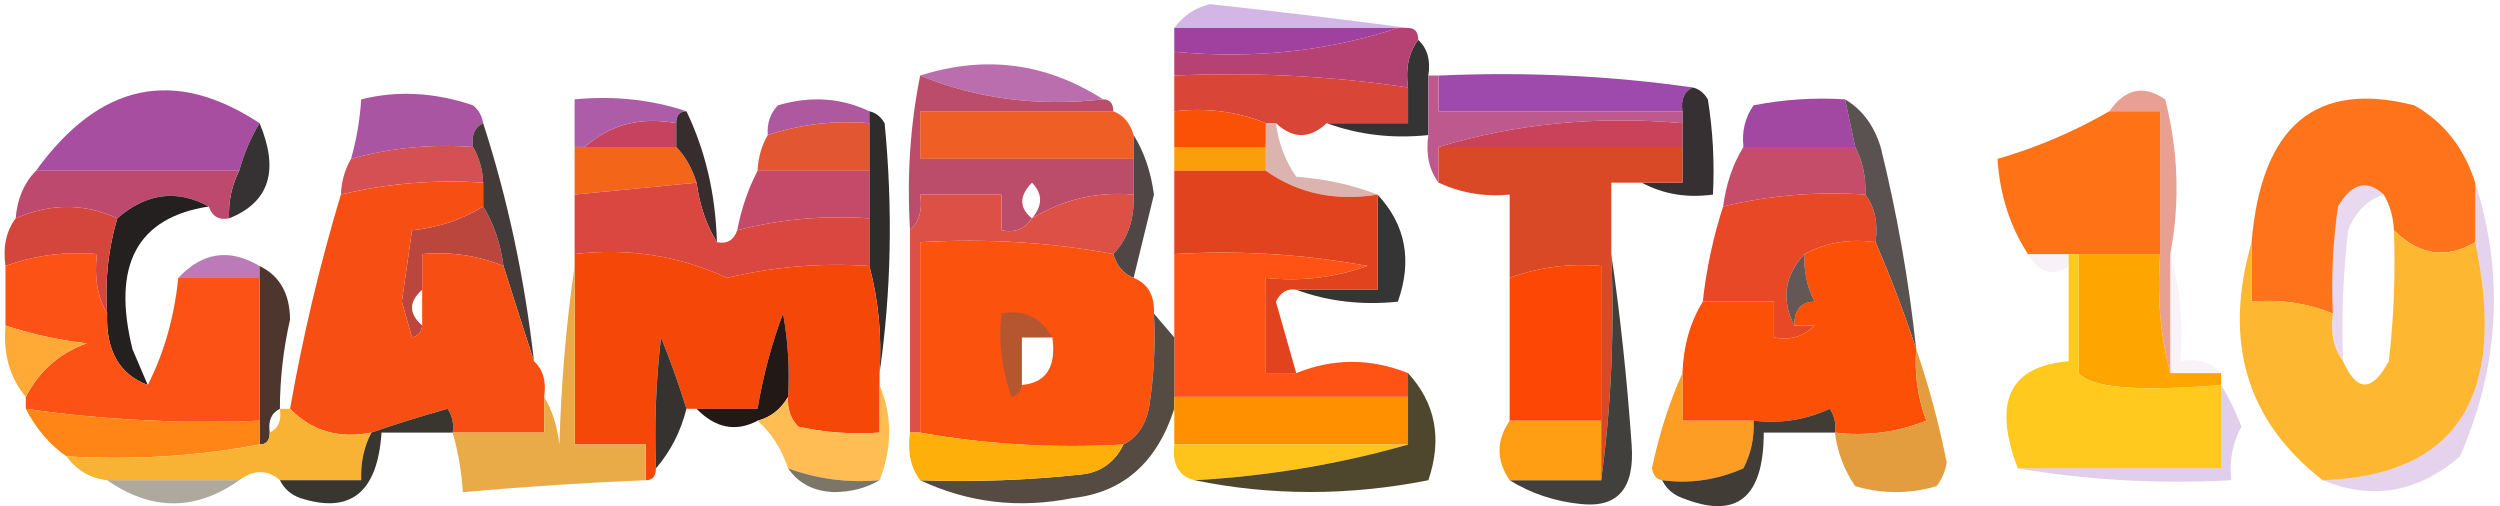
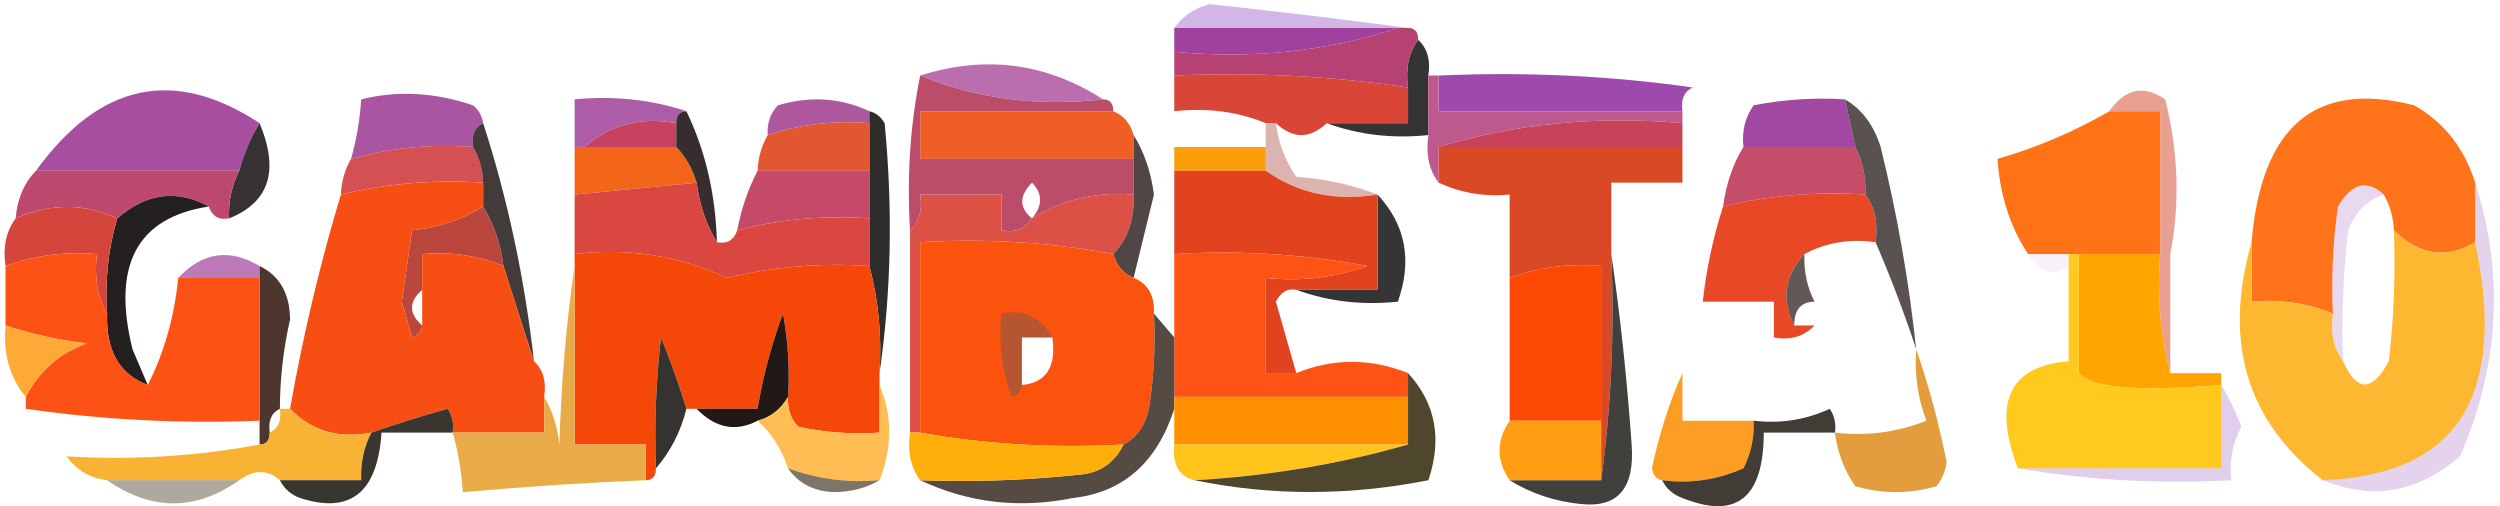
<svg xmlns="http://www.w3.org/2000/svg" fill="none" height="164" viewBox="0 0 301 61" width="810">
  <desc>socioscasino.com - Homes of honest casino bonuses</desc>
  <title>Gambeta10 Casino on https://socioscasino.com/</title>
  <path clip-rule="evenodd" d="M169.546 3.369C169.138 3.369 168.729 3.369 168.321 3.369C159.339 3.369 150.357 3.369 141.375 3.369C142.445 1.898 143.875 0.942 145.662 0.5C153.8 1.379 161.761 2.335 169.546 3.369Z" fill="#C8A3E0" fill-rule="evenodd" opacity="0.797" />
  <path clip-rule="evenodd" d="M141.375 3.369C150.357 3.369 159.339 3.369 168.321 3.369C159.84 6.185 150.859 7.141 141.375 6.238C141.375 5.282 141.375 4.325 141.375 3.369Z" fill="#A0409F" fill-rule="evenodd" opacity="0.999" />
  <path clip-rule="evenodd" d="M170.769 4.805C171.877 5.822 172.285 7.256 171.994 9.108C171.994 11.498 171.994 13.889 171.994 16.279C167.656 16.728 163.574 16.25 159.746 14.845C163.013 14.845 166.278 14.845 169.545 14.845C169.545 13.411 169.545 11.976 169.545 10.542C169.216 8.248 169.625 6.336 170.769 4.805Z" fill="#343434" fill-rule="evenodd" opacity="0.999" />
  <path clip-rule="evenodd" d="M168.321 3.369C168.729 3.369 169.138 3.369 169.546 3.369C170.363 3.369 170.771 3.847 170.771 4.803C169.627 6.335 169.218 8.247 169.546 10.541C160.262 9.156 150.871 8.678 141.375 9.106C141.375 8.15 141.375 7.194 141.375 6.238C150.859 7.141 159.84 6.185 168.321 3.369Z" fill="#B64173" fill-rule="evenodd" opacity="0.999" />
  <path clip-rule="evenodd" d="M132.801 11.972C124.93 12.862 117.581 11.905 110.754 9.104C118.581 6.616 125.929 7.572 132.801 11.972Z" fill="#BA6EAE" fill-rule="evenodd" />
  <path clip-rule="evenodd" d="M173.22 9.105C183.652 8.637 193.858 9.116 203.84 10.539C202.814 11.03 202.405 11.986 202.615 13.408C192.817 13.408 183.018 13.408 173.22 13.408C173.22 11.974 173.22 10.539 173.22 9.105Z" fill="#9E4AAD" fill-rule="evenodd" />
  <path clip-rule="evenodd" d="M141.375 9.105C150.871 8.676 160.262 9.154 169.546 10.54C169.546 11.974 169.546 13.408 169.546 14.842C166.279 14.842 163.014 14.842 159.747 14.842C157.706 16.755 155.665 16.755 153.623 14.842C153.215 14.842 152.806 14.842 152.398 14.842C148.985 13.442 145.31 12.963 141.375 13.408C141.375 11.974 141.375 10.54 141.375 9.105Z" fill="#D94537" fill-rule="evenodd" />
-   <path clip-rule="evenodd" d="M203.841 10.541C204.597 10.7 205.209 11.178 205.678 11.975C206.287 15.771 206.491 19.595 206.291 23.45C203.156 23.882 200.297 23.404 197.717 22.015C199.349 22.015 200.983 22.015 202.616 22.015C202.616 20.581 202.616 19.147 202.616 17.713C202.616 16.756 202.616 15.8 202.616 14.844C202.616 14.366 202.616 13.888 202.616 13.41C202.405 11.987 202.814 11.031 203.841 10.541Z" fill="#363032" fill-rule="evenodd" opacity="0.999" />
  <path clip-rule="evenodd" d="M58.087 14.844C57.06 15.334 56.652 16.291 56.862 17.713C51.84 17.335 46.941 17.813 42.164 19.147C42.823 16.828 43.231 14.437 43.389 11.976C47.739 10.885 52.23 11.124 56.862 12.693C57.543 13.241 57.951 13.959 58.087 14.844Z" fill="#A955A1" fill-rule="evenodd" />
  <path clip-rule="evenodd" d="M82.582 13.406C81.766 13.406 81.358 13.884 81.358 14.84C77.056 14.045 73.381 15.001 70.334 17.709C69.926 17.709 69.518 17.709 69.109 17.709C69.109 15.796 69.109 13.884 69.109 11.971C73.851 11.52 78.342 11.998 82.582 13.406Z" fill="#AD5CA8" fill-rule="evenodd" />
  <path clip-rule="evenodd" d="M104.631 13.409C104.631 13.887 104.631 14.365 104.631 14.843C100.419 14.489 96.336 14.967 92.382 16.277C92.277 14.849 92.686 13.654 93.607 12.691C97.522 11.538 101.197 11.777 104.631 13.409Z" fill="#AD559D" fill-rule="evenodd" opacity="0.978" />
  <path clip-rule="evenodd" d="M171.994 9.105C172.402 9.105 172.811 9.105 173.219 9.105C173.219 10.54 173.219 11.974 173.219 13.408C183.018 13.408 192.816 13.408 202.615 13.408C202.615 13.886 202.615 14.365 202.615 14.843C192.323 13.934 182.524 14.89 173.219 17.711C173.219 19.146 173.219 20.58 173.219 22.014C172.075 20.483 171.666 18.57 171.994 16.277C171.994 13.886 171.994 11.496 171.994 9.105Z" fill="#BD598C" fill-rule="evenodd" />
  <path clip-rule="evenodd" d="M104.63 13.41C105.386 13.569 105.998 14.047 106.467 14.845C107.473 25.142 107.269 35.182 105.855 44.965C106.144 40.506 105.735 36.203 104.63 32.056C104.63 30.144 104.63 28.231 104.63 26.319C104.63 24.407 104.63 22.494 104.63 20.582C104.63 18.669 104.63 16.757 104.63 14.845C104.63 14.366 104.63 13.888 104.63 13.41Z" fill="#2F2C2C" fill-rule="evenodd" />
  <path clip-rule="evenodd" d="M134.025 13.41C135.25 13.888 136.067 14.845 136.475 16.279C136.475 17.235 136.475 18.191 136.475 19.147C127.901 19.147 119.328 19.147 110.754 19.147C110.754 17.235 110.754 15.322 110.754 13.41C118.511 13.41 126.269 13.41 134.025 13.41Z" fill="#EF5E24" fill-rule="evenodd" />
-   <path clip-rule="evenodd" d="M141.375 13.411C145.31 12.966 148.985 13.444 152.398 14.845C152.398 15.801 152.398 16.757 152.398 17.714C148.724 17.714 145.049 17.714 141.375 17.714C141.375 16.279 141.375 14.845 141.375 13.411Z" fill="#FB5107" fill-rule="evenodd" />
  <path clip-rule="evenodd" d="M31.141 14.842C30.107 16.522 29.29 18.435 28.692 20.579C20.526 20.579 12.361 20.579 4.195 20.579C11.858 9.987 20.84 8.075 31.141 14.842Z" fill="#A84EA0" fill-rule="evenodd" opacity="0.994" />
  <path clip-rule="evenodd" d="M31.141 14.842C33.538 20.562 32.313 24.387 27.466 26.316C27.384 24.224 27.792 22.311 28.691 20.579C29.29 18.434 30.106 16.522 31.141 14.842Z" fill="#363233" fill-rule="evenodd" opacity="0.995" />
  <path clip-rule="evenodd" d="M81.358 14.845C81.358 15.801 81.358 16.757 81.358 17.714C77.684 17.714 74.009 17.714 70.335 17.714C73.382 15.006 77.056 14.05 81.358 14.845Z" fill="#C6425F" fill-rule="evenodd" />
  <path clip-rule="evenodd" d="M104.629 14.844C104.629 16.756 104.629 18.669 104.629 20.581C100.138 20.581 95.647 20.581 91.156 20.581C91.226 18.99 91.634 17.556 92.381 16.278C96.335 14.967 100.417 14.489 104.629 14.844Z" fill="#E35632" fill-rule="evenodd" />
  <path clip-rule="evenodd" d="M202.615 14.844C202.615 15.8 202.615 16.756 202.615 17.712C192.817 17.712 183.018 17.712 173.22 17.712C182.525 14.891 192.323 13.935 202.615 14.844Z" fill="#C94259" fill-rule="evenodd" />
  <path clip-rule="evenodd" d="M222.212 11.975C222.62 13.887 223.029 15.8 223.437 17.712C218.946 17.712 214.455 17.712 209.964 17.712C209.756 15.816 210.164 14.142 211.189 12.692C214.841 11.978 218.516 11.739 222.212 11.975Z" fill="#A348A2" fill-rule="evenodd" />
  <path clip-rule="evenodd" d="M141.375 17.713C145.049 17.713 148.724 17.713 152.398 17.713C152.398 18.669 152.398 19.625 152.398 20.581C148.724 20.581 145.049 20.581 141.375 20.581C141.375 19.625 141.375 18.669 141.375 17.713Z" fill="#FA9E0B" fill-rule="evenodd" />
  <path clip-rule="evenodd" d="M261.408 30.62C261.408 35.401 261.408 40.182 261.408 44.963C260.208 40.481 259.799 35.7 260.183 30.62C260.183 24.883 260.183 19.145 260.183 13.408C258.141 13.408 256.1 13.408 254.059 13.408C255.956 10.675 258.201 10.197 260.795 11.974C262.382 18.251 262.587 24.467 261.408 30.62Z" fill="#E18675" fill-rule="evenodd" opacity="0.784" />
  <path clip-rule="evenodd" d="M56.862 17.709C57.609 18.987 58.017 20.421 58.087 22.012C52.253 21.618 46.537 22.096 40.94 23.446C41.009 21.856 41.417 20.421 42.164 19.143C46.941 17.809 51.84 17.331 56.862 17.709Z" fill="#D55052" fill-rule="evenodd" opacity="0.999" />
  <path clip-rule="evenodd" d="M69.109 17.713C69.518 17.713 69.926 17.713 70.334 17.713C74.009 17.713 77.683 17.713 81.358 17.713C82.462 18.847 83.278 20.281 83.807 22.016C78.908 22.494 74.009 22.972 69.109 23.45C69.109 21.538 69.109 19.625 69.109 17.713Z" fill="#F3661A" fill-rule="evenodd" />
  <path clip-rule="evenodd" d="M82.583 13.41C84.874 18.156 86.098 23.415 86.258 29.188C84.987 27.136 84.171 24.745 83.808 22.016C83.279 20.281 82.462 18.847 81.358 17.713C81.358 16.757 81.358 15.801 81.358 14.845C81.358 13.888 81.767 13.41 82.583 13.41Z" fill="#372D2E" fill-rule="evenodd" />
  <path clip-rule="evenodd" d="M110.754 9.105C117.581 11.907 124.93 12.863 132.801 11.974C133.618 11.974 134.026 12.452 134.026 13.408C126.269 13.408 118.511 13.408 110.754 13.408C110.754 15.321 110.754 17.233 110.754 19.146C119.328 19.146 127.902 19.146 136.476 19.146C136.476 20.58 136.476 22.014 136.476 23.449C132.087 23.064 128.005 24.02 124.227 26.317C123.359 27.614 122.134 28.092 120.553 27.752C120.553 26.317 120.553 24.883 120.553 23.449C117.287 23.449 114.021 23.449 110.754 23.449C111.045 25.3 110.637 26.735 109.529 27.752C109.14 21.251 109.548 15.036 110.754 9.105ZM124.227 26.317C122.664 25.046 122.664 23.611 124.227 22.014C125.528 23.34 125.528 24.775 124.227 26.317Z" fill="#BC4D6A" fill-rule="evenodd" opacity="0.997" />
  <path clip-rule="evenodd" d="M298.152 22.015C298.152 24.406 298.152 26.796 298.152 29.187C294.686 31.248 291.419 30.77 288.354 27.752C288.284 26.162 287.876 24.727 287.129 23.449C285.104 21.586 283.267 22.064 281.617 24.884C281.007 29.16 280.803 33.463 281.005 37.792C277.876 36.519 274.61 36.041 271.206 36.358C271.206 33.968 271.206 31.577 271.206 29.187C272.378 15.161 278.91 9.662 290.803 12.692C294.366 14.708 296.816 17.816 298.152 22.015Z" fill="#FF741B" fill-rule="evenodd" />
  <path clip-rule="evenodd" d="M4.195 20.578C12.36 20.578 20.526 20.578 28.691 20.578C27.792 22.311 27.384 24.223 27.466 26.315C26.252 26.561 25.435 26.083 25.017 24.881C21.186 22.787 17.512 23.265 13.993 26.315C10.036 24.477 5.954 24.477 1.745 26.315C1.941 23.945 2.757 22.032 4.195 20.578Z" fill="#BD486E" fill-rule="evenodd" opacity="0.99" />
  <path clip-rule="evenodd" d="M152.398 14.842C152.806 14.842 153.215 14.842 153.623 14.842C153.931 17.238 154.748 19.389 156.073 21.296C159.582 21.558 162.847 22.276 165.871 23.448C160.79 24.28 156.298 23.324 152.398 20.579C152.398 19.623 152.398 18.667 152.398 17.71C152.398 16.754 152.398 15.798 152.398 14.842Z" fill="#C0786F" fill-rule="evenodd" opacity="0.547" />
  <path clip-rule="evenodd" d="M209.964 17.713C214.456 17.713 218.946 17.713 223.437 17.713C224.336 19.445 224.744 21.358 224.662 23.45C218.828 23.057 213.112 23.535 207.515 24.884C207.877 22.155 208.694 19.764 209.964 17.713Z" fill="#C64D6A" fill-rule="evenodd" />
  <path clip-rule="evenodd" d="M25.016 24.886C16.37 26.216 13.308 31.953 15.83 42.098C16.458 43.57 17.071 45.005 17.667 46.401C14.247 45.122 12.614 42.253 12.768 37.795C12.496 33.809 12.905 29.984 13.992 26.32C17.511 23.27 21.186 22.792 25.016 24.886Z" fill="#23201F" fill-rule="evenodd" />
  <path clip-rule="evenodd" d="M91.157 20.578C95.648 20.578 100.139 20.578 104.63 20.578C104.63 22.491 104.63 24.403 104.63 26.315C99.202 25.929 93.894 26.407 88.707 27.75C89.188 25.191 90.004 22.801 91.157 20.578Z" fill="#C54A69" fill-rule="evenodd" opacity="0.999" />
  <path clip-rule="evenodd" d="M254.058 13.41C256.1 13.41 258.14 13.41 260.182 13.41C260.182 19.147 260.182 24.885 260.182 30.622C256.915 30.622 253.65 30.622 250.384 30.622C249.976 30.622 249.567 30.622 249.159 30.622C247.526 30.622 245.892 30.622 244.259 30.622C242.082 27.281 240.857 23.456 240.585 19.147C245.289 17.79 249.781 15.878 254.058 13.41Z" fill="#FF7215" fill-rule="evenodd" />
  <path clip-rule="evenodd" d="M58.087 24.885C59.357 26.936 60.174 29.327 60.536 32.056C57.407 30.783 54.141 30.305 50.738 30.622C50.738 32.056 50.738 33.491 50.738 34.925C49.105 36.359 49.105 37.794 50.738 39.228C50.664 40.007 50.256 40.485 49.513 40.662C49.105 39.228 48.696 37.794 48.288 36.359C48.704 33.473 49.112 30.605 49.513 27.753C52.657 27.436 55.515 26.479 58.087 24.885Z" fill="#BB463E" fill-rule="evenodd" />
  <path clip-rule="evenodd" d="M124.227 26.317C128.004 24.02 132.087 23.063 136.475 23.448C136.595 26.392 135.778 28.783 134.026 30.619C126.499 29.199 118.743 28.721 110.754 29.185C110.754 36.835 110.754 44.485 110.754 52.134C110.346 52.134 109.938 52.134 109.529 52.134C109.529 44.006 109.529 35.879 109.529 27.751C110.637 26.734 111.045 25.3 110.754 23.448C114.02 23.448 117.286 23.448 120.553 23.448C120.553 24.882 120.553 26.317 120.553 27.751C122.134 28.091 123.359 27.613 124.227 26.317Z" fill="#DD5046" fill-rule="evenodd" />
  <path clip-rule="evenodd" d="M165.871 23.447C169.262 27.085 170.079 31.388 168.32 36.356C163.982 36.805 159.9 36.327 156.072 34.922C159.339 34.922 162.604 34.922 165.871 34.922C165.871 31.097 165.871 27.272 165.871 23.447Z" fill="#363535" fill-rule="evenodd" opacity="0.998" />
  <path clip-rule="evenodd" d="M224.662 23.448C225.806 24.979 226.215 26.892 225.886 29.185C222.752 28.752 219.893 29.231 217.313 30.619C214.911 33.23 214.503 36.098 216.088 39.225C216.905 39.225 217.721 39.225 218.537 39.225C217.229 40.566 215.597 41.044 213.638 40.66C213.638 39.225 213.638 37.791 213.638 36.356C210.781 36.356 207.922 36.356 205.064 36.356C205.503 32.388 206.32 28.564 207.514 24.882C213.112 23.532 218.828 23.054 224.662 23.448Z" fill="#E94827" fill-rule="evenodd" />
  <path clip-rule="evenodd" d="M222.212 11.975C224.261 13.184 225.69 15.096 226.499 17.712C228.478 25.717 229.907 33.845 230.786 42.095C229.337 37.696 227.703 33.393 225.886 29.186C226.215 26.893 225.806 24.98 224.662 23.449C224.744 21.357 224.336 19.444 223.437 17.712C223.029 15.8 222.62 13.887 222.212 11.975Z" fill="#433A38" fill-rule="evenodd" opacity="0.878" />
  <path clip-rule="evenodd" d="M13.993 26.318C12.905 29.982 12.497 33.807 12.768 37.792C11.603 35.758 11.195 33.367 11.543 30.621C7.736 30.283 4.061 30.761 0.52 32.055C0.192 29.762 0.6 27.849 1.745 26.318C5.953 24.48 10.036 24.48 13.993 26.318Z" fill="#D4463C" fill-rule="evenodd" />
  <path clip-rule="evenodd" d="M58.087 14.842C61.043 23.987 63.084 33.549 64.211 43.528C63 39.826 61.776 36.001 60.537 32.053C60.174 29.324 59.358 26.933 58.087 24.882C58.087 23.926 58.087 22.97 58.087 22.013C58.017 20.423 57.609 18.988 56.862 17.71C56.652 16.288 57.06 15.332 58.087 14.842Z" fill="#3D3533" fill-rule="evenodd" opacity="0.965" />
  <path clip-rule="evenodd" d="M136.475 16.277C137.74 18.302 138.556 20.693 138.925 23.449C138.1 26.821 137.283 30.168 136.475 33.489C135.25 33.011 134.433 32.055 134.025 30.62C135.778 28.784 136.595 26.393 136.475 23.449C136.475 22.015 136.475 20.58 136.475 19.146C136.475 18.19 136.475 17.234 136.475 16.277Z" fill="#504646" fill-rule="evenodd" />
  <path clip-rule="evenodd" d="M141.375 20.578C145.049 20.578 148.724 20.578 152.398 20.578C156.298 23.323 160.79 24.279 165.871 23.447C165.871 27.272 165.871 31.096 165.871 34.921C162.605 34.921 159.339 34.921 156.073 34.921C155 34.733 154.183 35.212 153.623 36.355C154.446 39.267 155.262 42.135 156.073 44.961C154.848 44.961 153.623 44.961 152.398 44.961C152.398 41.136 152.398 37.312 152.398 33.487C156.56 33.947 160.644 33.468 164.647 32.053C156.933 30.624 149.175 30.145 141.375 30.618C141.375 27.272 141.375 23.925 141.375 20.578Z" fill="#E0431E" fill-rule="evenodd" />
  <path clip-rule="evenodd" d="M83.807 22.014C84.17 24.743 84.986 27.134 86.257 29.185C87.471 29.431 88.288 28.953 88.707 27.751C93.894 26.408 99.201 25.93 104.629 26.317C104.629 28.229 104.629 30.142 104.629 32.054C98.832 31.657 93.116 32.135 87.482 33.488C81.65 30.806 75.526 29.85 69.109 30.619C69.109 28.229 69.109 25.838 69.109 23.448C74.009 22.97 78.908 22.492 83.807 22.014Z" fill="#DA4741" fill-rule="evenodd" />
  <path clip-rule="evenodd" d="M141.375 30.62C149.175 30.147 156.933 30.625 164.647 32.054C160.644 33.47 156.56 33.948 152.398 33.488C152.398 37.313 152.398 41.138 152.398 44.963C153.623 44.963 154.848 44.963 156.073 44.963C160.524 43.158 165.014 43.158 169.546 44.963C169.546 45.919 169.546 46.875 169.546 47.831C160.155 47.831 150.766 47.831 141.375 47.831C141.375 45.441 141.375 43.05 141.375 40.66C141.375 37.313 141.375 33.966 141.375 30.62Z" fill="#FF5315" fill-rule="evenodd" />
  <path clip-rule="evenodd" d="M173.22 17.713C183.018 17.713 192.817 17.713 202.615 17.713C202.615 19.147 202.615 20.581 202.615 22.016C200.983 22.016 199.349 22.016 197.716 22.016C196.491 22.016 195.266 22.016 194.042 22.016C194.042 24.884 194.042 27.753 194.042 30.622C194.437 39.976 194.029 49.06 192.817 57.874C192.817 55.483 192.817 53.093 192.817 50.702C192.817 44.487 192.817 38.271 192.817 32.056C189.009 31.718 185.334 32.196 181.793 33.49C181.793 30.144 181.793 26.797 181.793 23.45C178.793 23.74 175.935 23.262 173.22 22.016C173.22 20.581 173.22 19.147 173.22 17.713Z" fill="#D94926" fill-rule="evenodd" />
  <path clip-rule="evenodd" d="M31.141 32.057C31.141 32.535 31.141 33.013 31.141 33.491C27.875 33.491 24.609 33.491 21.343 33.491C24.248 30.383 27.514 29.905 31.141 32.057Z" fill="#AE5EAA" fill-rule="evenodd" opacity="0.821" />
  <path clip-rule="evenodd" d="M244.259 30.621C245.891 30.621 247.525 30.621 249.158 30.621C249.158 31.099 249.158 31.577 249.158 32.055C247.32 33.407 245.686 32.929 244.259 30.621Z" fill="#CEA2CE" fill-rule="evenodd" opacity="0.129" />
  <path clip-rule="evenodd" d="M31.141 32.057C33.563 33.229 34.788 35.38 34.815 38.511C34.007 42.042 33.599 45.628 33.59 49.268C32.564 49.758 32.155 50.715 32.365 52.137C32.365 53.093 31.957 53.571 31.141 53.571C31.141 52.615 31.141 51.659 31.141 50.703C31.141 44.965 31.141 39.228 31.141 33.491C31.141 33.013 31.141 32.535 31.141 32.057Z" fill="#4D362D" fill-rule="evenodd" opacity="0.998" />
  <path clip-rule="evenodd" d="M134.025 30.621C134.433 32.056 135.25 33.012 136.475 33.49C138.197 34.169 139.014 35.603 138.925 37.793C139.126 41.647 138.921 45.472 138.312 49.267C137.851 51.336 136.83 52.77 135.25 53.57C126.855 54.035 118.69 53.557 110.754 52.136C110.754 44.486 110.754 36.837 110.754 29.187C118.742 28.723 126.499 29.201 134.025 30.621ZM126.677 40.661C127.181 44.208 125.956 46.12 123.002 46.399C123.002 44.486 123.002 42.574 123.002 40.661C124.227 40.661 125.452 40.661 126.677 40.661Z" fill="#FB520E" fill-rule="evenodd" />
  <path clip-rule="evenodd" d="M192.816 50.7C189.142 50.7 185.467 50.7 181.793 50.7C181.793 44.963 181.793 39.226 181.793 33.489C185.334 32.194 189.008 31.716 192.816 32.054C192.816 38.27 192.816 44.485 192.816 50.7Z" fill="#FD4704" fill-rule="evenodd" />
  <path clip-rule="evenodd" d="M12.768 37.79C12.614 42.248 14.247 45.117 17.667 46.396C19.639 42.519 20.864 38.216 21.341 33.487C24.608 33.487 27.874 33.487 31.14 33.487C31.14 39.225 31.14 44.962 31.14 50.699C21.682 51.082 12.291 50.604 2.969 49.265C2.969 48.787 2.969 48.309 2.969 47.831C4.59 44.695 7.04 42.543 10.318 41.376C6.945 40.986 3.679 40.268 0.52 39.225C0.52 36.834 0.52 34.444 0.52 32.053C4.061 30.759 7.736 30.28 11.543 30.619C11.194 33.365 11.603 35.755 12.768 37.79Z" fill="#FC5216" fill-rule="evenodd" />
  <path clip-rule="evenodd" d="M58.086 22.014C58.086 22.97 58.086 23.927 58.086 24.883C55.515 26.477 52.657 27.434 49.512 27.751C49.112 30.602 48.703 33.471 48.288 36.357C48.696 37.791 49.104 39.226 49.512 40.66C50.255 40.483 50.664 40.005 50.737 39.226C50.737 37.791 50.737 36.357 50.737 34.923C50.737 33.489 50.737 32.054 50.737 30.62C54.141 30.302 57.407 30.781 60.536 32.054C61.775 36.002 62.999 39.827 64.21 43.529C65.317 44.546 65.726 45.98 65.435 47.832C65.435 49.266 65.435 50.7 65.435 52.135C61.761 52.135 58.086 52.135 54.412 52.135C54.572 51.075 54.368 50.119 53.799 49.266C50.606 50.16 47.544 51.116 44.613 52.135C40.696 52.903 37.43 51.947 34.815 49.266C36.364 40.48 38.405 31.874 40.939 23.448C46.536 22.099 52.252 21.621 58.086 22.014Z" fill="#F74F13" fill-rule="evenodd" />
  <path clip-rule="evenodd" d="M69.109 30.619C75.526 29.849 81.65 30.805 87.482 33.487C93.116 32.134 98.832 31.656 104.629 32.053C105.735 36.2 106.143 40.503 105.854 44.962C105.854 45.44 105.854 45.918 105.854 46.396C105.854 48.309 105.854 50.221 105.854 52.133C102.563 52.369 99.296 52.13 96.055 51.416C95.134 50.454 94.725 49.259 94.831 47.831C95.031 44.45 94.826 41.103 94.218 37.79C92.827 41.514 91.806 45.339 91.156 49.265C88.707 49.265 86.257 49.265 83.807 49.265C83.399 49.265 82.991 49.265 82.582 49.265C81.69 46.38 80.67 43.511 79.52 40.659C78.91 45.897 78.706 51.156 78.908 56.436C78.908 57.393 78.5 57.871 77.683 57.871C77.683 56.436 77.683 55.002 77.683 53.568C74.825 53.568 71.967 53.568 69.109 53.568C69.109 46.396 69.109 39.225 69.109 32.053C69.109 31.575 69.109 31.097 69.109 30.619Z" fill="#F54708" fill-rule="evenodd" />
-   <path clip-rule="evenodd" d="M225.887 29.185C227.703 33.392 229.337 37.695 230.786 42.094C230.563 45.094 230.972 47.962 232.011 50.7C228.425 52.111 224.75 52.59 220.988 52.134C221.148 51.075 220.943 50.118 220.375 49.266C217.459 50.607 214.397 51.085 211.189 50.7C208.331 50.7 205.473 50.7 202.615 50.7C202.615 48.788 202.615 46.875 202.615 44.963C202.732 41.684 203.549 38.816 205.065 36.357C207.922 36.357 210.781 36.357 213.639 36.357C213.639 37.791 213.639 39.225 213.639 40.66C215.597 41.044 217.23 40.566 218.538 39.225C218.538 38.269 218.538 37.313 218.538 36.357C217.639 34.624 217.231 32.712 217.313 30.62C219.894 29.231 222.752 28.753 225.887 29.185ZM218.538 36.357C218.538 37.313 218.538 38.269 218.538 39.225C217.721 39.225 216.905 39.225 216.088 39.225C216.088 37.313 216.905 36.357 218.538 36.357Z" fill="#FB5005" fill-rule="evenodd" />
  <path clip-rule="evenodd" d="M287.128 23.45C285.153 24.088 283.723 25.522 282.841 27.753C282.23 32.991 282.027 38.25 282.229 43.531C281.085 41.999 280.676 40.087 281.004 37.794C280.802 33.464 281.007 29.161 281.617 24.885C283.266 22.065 285.104 21.587 287.128 23.45Z" fill="#A15EC4" fill-rule="evenodd" opacity="0.235" />
  <path clip-rule="evenodd" d="M217.314 30.621C217.232 32.713 217.639 34.626 218.539 36.358C216.906 36.358 216.089 37.315 216.089 39.227C214.504 36.1 214.912 33.231 217.314 30.621Z" fill="#4D403D" fill-rule="evenodd" opacity="0.875" />
  <path clip-rule="evenodd" d="M94.832 47.833C93.947 49.341 92.722 50.297 91.157 50.702C88.534 52.083 86.084 51.605 83.809 49.267C86.258 49.267 88.708 49.267 91.157 49.267C91.808 45.342 92.829 41.517 94.22 37.793C94.828 41.106 95.032 44.453 94.832 47.833Z" fill="#221815" fill-rule="evenodd" opacity="0.999" />
  <path clip-rule="evenodd" d="M0.52 39.227C3.679 40.27 6.945 40.987 10.318 41.378C7.04 42.545 4.59 44.697 2.969 47.832C1.041 45.535 0.225 42.667 0.52 39.227Z" fill="#FFAA37" fill-rule="evenodd" />
  <path clip-rule="evenodd" d="M126.676 40.66C125.451 40.66 124.226 40.66 123.001 40.66C123.001 42.572 123.001 44.484 123.001 46.397C122.928 47.176 122.52 47.654 121.777 47.831C120.584 44.614 120.175 41.268 120.552 37.791C123.244 37.246 125.286 38.202 126.676 40.66Z" fill="#7C5A4E" fill-rule="evenodd" opacity="0.546" />
  <path clip-rule="evenodd" d="M250.383 30.621C253.649 30.621 256.915 30.621 260.181 30.621C259.798 35.701 260.207 40.482 261.406 44.964C263.448 44.964 265.489 44.964 267.53 44.964C267.53 45.442 267.53 45.92 267.53 46.398C257.533 47.224 251.817 46.746 250.383 44.964C250.383 40.183 250.383 35.402 250.383 30.621Z" fill="#FEA500" fill-rule="evenodd" />
-   <path clip-rule="evenodd" d="M261.406 30.621C262.603 34.618 263.011 38.921 262.631 43.53C264.59 43.146 266.222 43.624 267.53 44.964C265.489 44.964 263.448 44.964 261.406 44.964C261.406 40.183 261.406 35.402 261.406 30.621Z" fill="#DBBBD7" fill-rule="evenodd" opacity="0.165" />
  <path clip-rule="evenodd" d="M82.584 49.268C81.892 52.022 80.667 54.412 78.91 56.44C78.707 51.159 78.911 45.9 79.522 40.662C80.671 43.514 81.692 46.383 82.584 49.268Z" fill="#363230" fill-rule="evenodd" />
  <path clip-rule="evenodd" d="M194.041 30.621C195.119 38.02 195.936 45.669 196.491 53.57C196.88 58.836 194.839 61.227 190.367 60.742C187.207 60.42 184.348 59.464 181.793 57.873C185.467 57.873 189.142 57.873 192.816 57.873C194.029 49.06 194.437 39.976 194.041 30.621Z" fill="#41403D" fill-rule="evenodd" />
  <path clip-rule="evenodd" d="M288.353 27.752C291.419 30.769 294.686 31.247 298.152 29.186C302.08 47.747 295.956 57.309 279.779 57.873C270.602 50.751 267.743 41.189 271.206 29.186C271.206 31.577 271.206 33.967 271.206 36.358C274.61 36.04 277.876 36.519 281.004 37.792C280.676 40.086 281.085 41.998 282.229 43.529C283.883 47.267 285.72 47.267 287.741 43.529C288.352 38.292 288.555 33.033 288.353 27.752Z" fill="#FEB731" fill-rule="evenodd" />
  <path clip-rule="evenodd" d="M138.925 37.793C139.742 38.749 140.557 39.705 141.374 40.662C141.374 43.052 141.374 45.443 141.374 47.833C141.374 48.311 141.374 48.789 141.374 49.267C139.281 55.763 135.199 59.349 129.126 60.025C122.665 61.317 116.542 60.599 110.754 57.873C117.299 58.111 123.831 57.873 130.351 57.156C132.58 56.869 134.213 55.673 135.25 53.57C136.83 52.77 137.851 51.336 138.312 49.267C138.921 45.472 139.126 41.647 138.925 37.793Z" fill="#53493F" fill-rule="evenodd" opacity="0.982" />
  <path clip-rule="evenodd" d="M249.159 30.621C249.566 30.621 249.976 30.621 250.383 30.621C250.383 35.402 250.383 40.183 250.383 44.964C251.818 46.746 257.534 47.224 267.531 46.398C267.531 49.745 267.531 53.092 267.531 56.439C259.365 56.439 251.2 56.439 243.035 56.439C239.974 48.425 242.014 44.122 249.159 43.53C249.159 39.705 249.159 35.88 249.159 32.055C249.159 31.577 249.159 31.099 249.159 30.621Z" fill="#FFC91E" fill-rule="evenodd" />
-   <path clip-rule="evenodd" d="M2.97 49.264C12.292 50.603 21.682 51.081 31.141 50.698C31.141 51.654 31.141 52.61 31.141 53.567C23.615 54.987 15.857 55.465 7.869 55.001C5.828 53.567 4.195 51.654 2.97 49.264Z" fill="#FF8616" fill-rule="evenodd" />
  <path clip-rule="evenodd" d="M141.375 47.832C150.766 47.832 160.155 47.832 169.546 47.832C169.546 49.744 169.546 51.657 169.546 53.569C160.155 53.569 150.766 53.569 141.375 53.569C141.375 52.135 141.375 50.701 141.375 49.266C141.375 48.788 141.375 48.31 141.375 47.832Z" fill="#FF9100" fill-rule="evenodd" />
  <path clip-rule="evenodd" d="M181.794 50.701C185.468 50.701 189.143 50.701 192.817 50.701C192.817 53.092 192.817 55.482 192.817 57.873C189.143 57.873 185.468 57.873 181.794 57.873C180.161 55.482 180.161 53.092 181.794 50.701Z" fill="#FF9E12" fill-rule="evenodd" />
  <path clip-rule="evenodd" d="M298.152 22.014C301.685 33.118 301.073 44.115 296.314 55.003C291.235 59.37 285.723 60.326 279.779 57.871C295.955 57.308 302.08 47.746 298.152 29.185C298.152 26.795 298.152 24.404 298.152 22.014Z" fill="#A765C0" fill-rule="evenodd" opacity="0.286" />
  <path clip-rule="evenodd" d="M202.615 44.965C202.615 46.877 202.615 48.79 202.615 50.702C205.472 50.702 208.331 50.702 211.189 50.702C211.285 52.754 210.878 54.666 209.964 56.439C206.796 57.845 203.53 58.323 200.165 57.874C199.5 57.788 199.092 57.309 198.94 56.439C199.809 52.302 201.034 48.477 202.615 44.965Z" fill="#FD9D24" fill-rule="evenodd" />
  <path clip-rule="evenodd" d="M230.787 42.094C232.269 46.364 233.494 50.906 234.461 55.72C234.284 56.827 233.876 57.783 233.236 58.588C229.97 59.545 226.705 59.545 223.438 58.588C222.113 56.681 221.296 54.53 220.988 52.134C224.751 52.589 228.425 52.111 232.012 50.7C230.973 47.962 230.564 45.093 230.787 42.094Z" fill="#E39D3F" fill-rule="evenodd" />
  <path clip-rule="evenodd" d="M33.59 49.264C33.999 49.264 34.407 49.264 34.815 49.264C37.431 51.944 40.697 52.901 44.614 52.132C43.715 53.865 43.306 55.777 43.389 57.87C40.123 57.87 36.857 57.87 33.59 57.87C32.118 56.571 30.485 56.571 28.691 57.87C23.384 57.87 18.076 57.87 12.768 57.87C10.744 57.641 9.111 56.684 7.869 55.001C15.857 55.465 23.615 54.987 31.141 53.567C31.957 53.567 32.365 53.089 32.365 52.132C33.392 51.642 33.8 50.686 33.59 49.264Z" fill="#F9B334" fill-rule="evenodd" />
  <path clip-rule="evenodd" d="M69.11 32.057C69.11 39.228 69.11 46.4 69.11 53.571C71.968 53.571 74.826 53.571 77.684 53.571C77.684 55.006 77.684 56.44 77.684 57.874C70.608 58.154 63.26 58.632 55.637 59.309C55.479 56.847 55.071 54.457 54.412 52.137C58.087 52.137 61.761 52.137 65.436 52.137C65.436 50.703 65.436 49.268 65.436 47.834C66.403 49.424 67.016 51.337 67.273 53.571C67.486 46.137 68.098 38.965 69.11 32.057Z" fill="#E9AB48" fill-rule="evenodd" />
  <path clip-rule="evenodd" d="M105.854 46.4C107.406 50.074 107.406 53.899 105.854 57.875C102.047 58.213 98.372 57.735 94.831 56.441C94.038 54.088 92.813 52.175 91.156 50.703C92.721 50.299 93.946 49.342 94.831 47.835C94.726 49.263 95.134 50.458 96.055 51.42C99.296 52.134 102.563 52.373 105.854 52.138C105.854 50.225 105.854 48.313 105.854 46.4Z" fill="#FFBD53" fill-rule="evenodd" />
  <path clip-rule="evenodd" d="M109.529 52.137C109.937 52.137 110.345 52.137 110.753 52.137C118.689 53.558 126.855 54.036 135.25 53.571C134.212 55.674 132.58 56.869 130.35 57.157C123.831 57.873 117.298 58.112 110.753 57.874C109.609 56.343 109.201 54.43 109.529 52.137Z" fill="#FEAF0A" fill-rule="evenodd" />
  <path clip-rule="evenodd" d="M141.375 53.568C150.766 53.568 160.155 53.568 169.546 53.568C161.249 55.937 152.675 57.371 143.825 57.871C141.929 57.411 141.112 55.976 141.375 53.568Z" fill="#FFC41B" fill-rule="evenodd" />
  <path clip-rule="evenodd" d="M169.545 44.965C172.87 48.585 173.687 52.888 171.995 57.874C162.413 59.767 153.023 59.767 143.824 57.874C152.675 57.374 161.249 55.939 169.545 53.571C169.545 51.658 169.545 49.746 169.545 47.834C169.545 46.877 169.545 45.921 169.545 44.965Z" fill="#4F462E" fill-rule="evenodd" />
  <path clip-rule="evenodd" d="M267.532 46.4C268.449 47.879 269.265 49.552 269.981 51.42C268.903 53.365 268.494 55.517 268.756 57.875C259.954 58.34 251.38 57.862 243.035 56.441C251.201 56.441 259.366 56.441 267.532 56.441C267.532 53.094 267.532 49.747 267.532 46.4Z" fill="#AD74CA" fill-rule="evenodd" opacity="0.356" />
  <path clip-rule="evenodd" d="M54.413 52.132C51.555 52.132 48.697 52.132 45.839 52.132C45.362 59.353 42.096 61.982 36.041 60.021C34.919 59.622 34.102 58.904 33.591 57.87C36.857 57.87 40.123 57.87 43.389 57.87C43.307 55.777 43.715 53.865 44.614 52.132C47.545 51.114 50.607 50.158 53.8 49.264C54.369 50.116 54.573 51.072 54.413 52.132Z" fill="#393630" fill-rule="evenodd" />
  <path clip-rule="evenodd" d="M94.832 56.438C98.374 57.732 102.048 58.21 105.855 57.872C104.271 58.816 102.434 59.294 100.344 59.306C97.912 59.208 96.075 58.252 94.832 56.438Z" fill="#6E6958" fill-rule="evenodd" opacity="0.908" />
  <path clip-rule="evenodd" d="M220.988 52.132C218.13 52.132 215.272 52.132 212.414 52.132C212.409 60.005 209.143 62.634 202.616 60.021C201.494 59.622 200.678 58.904 200.166 57.87C203.531 58.319 206.797 57.841 209.965 56.435C210.878 54.662 211.286 52.75 211.189 50.698C214.397 51.083 217.459 50.605 220.376 49.264C220.944 50.116 221.148 51.072 220.988 52.132Z" fill="#413D36" fill-rule="evenodd" />
  <path clip-rule="evenodd" d="M12.769 57.873C18.076 57.873 23.384 57.873 28.691 57.873C23.419 61.588 18.112 61.588 12.769 57.873Z" fill="#827966" fill-rule="evenodd" opacity="0.637" />
</svg>